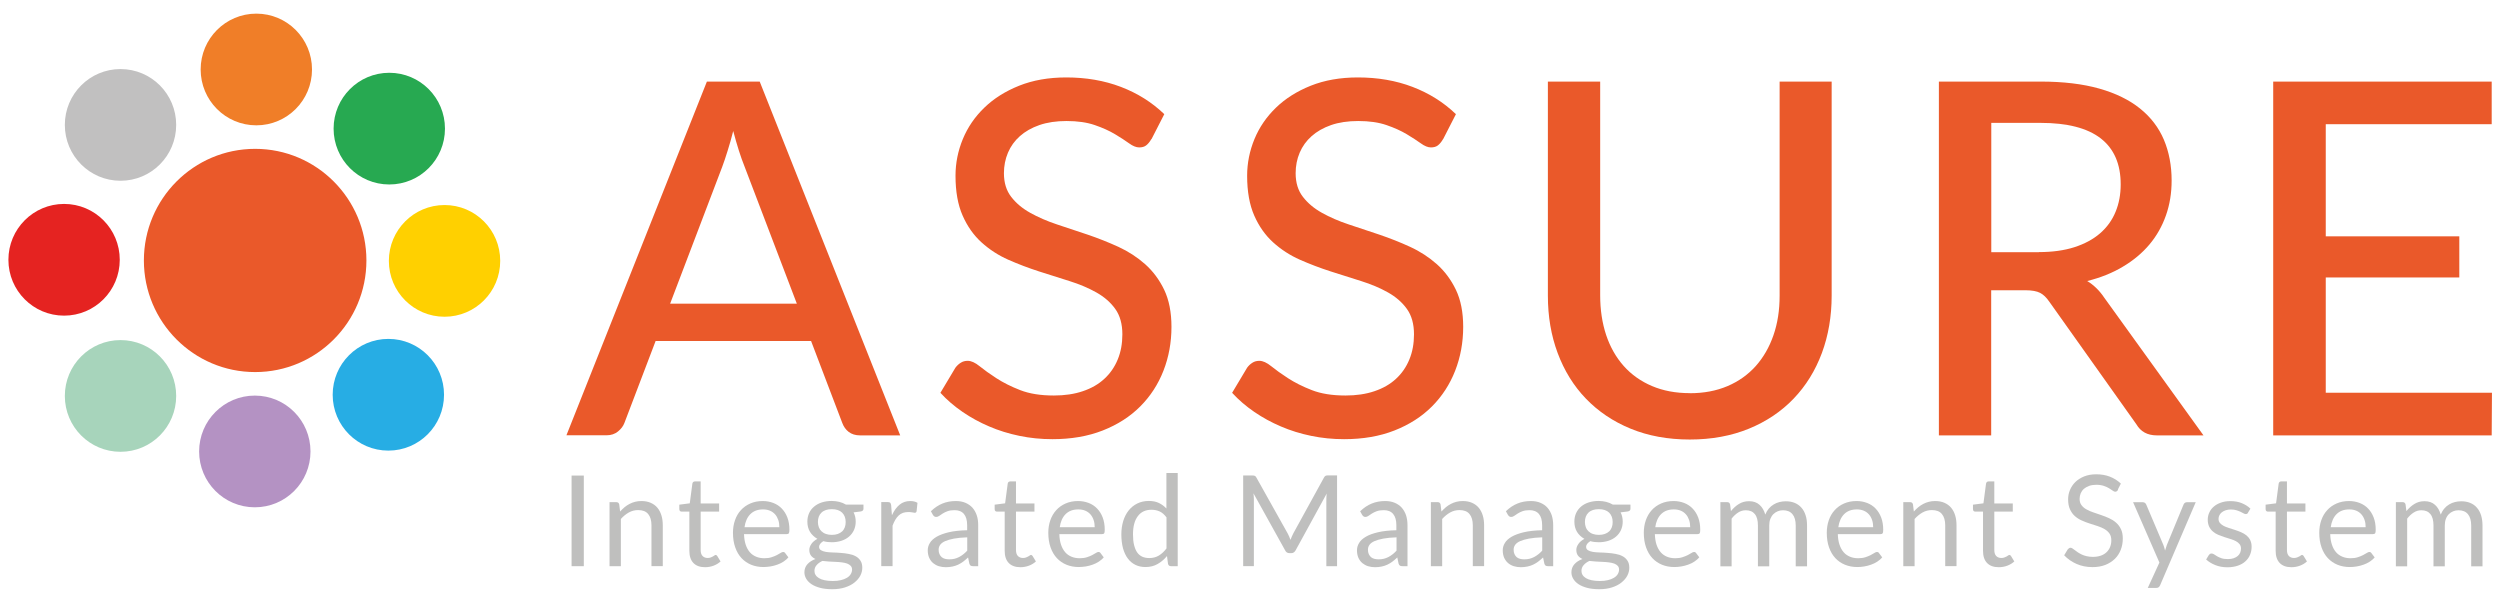
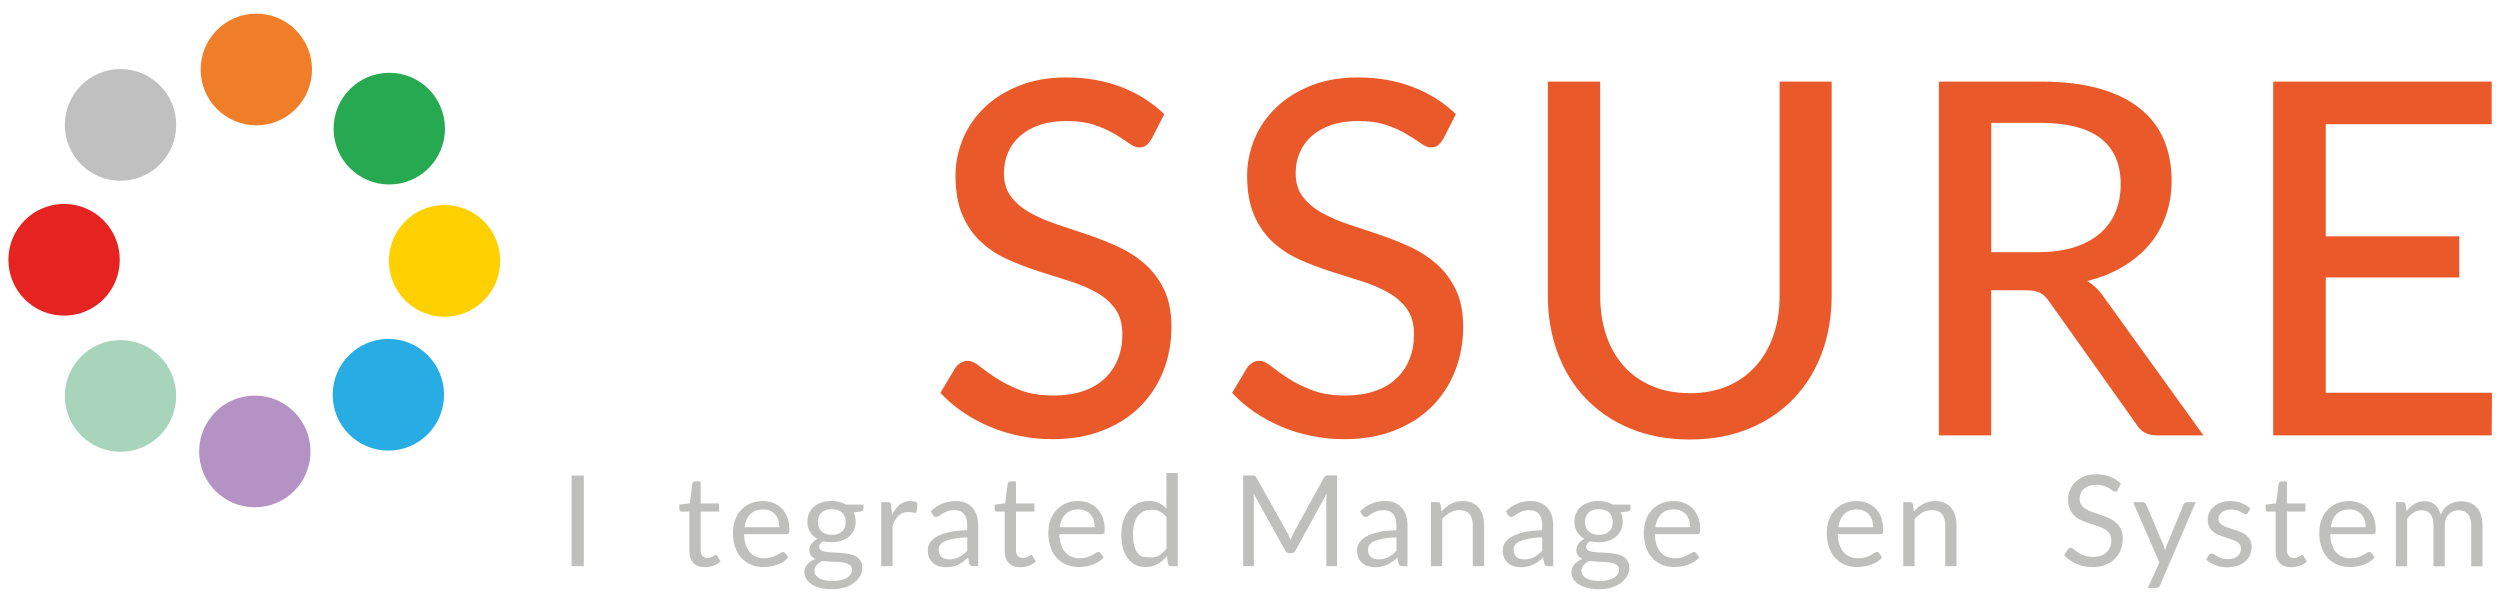
<svg xmlns="http://www.w3.org/2000/svg" width="152" height="36" viewBox="0 0 152 36" fill="none">
-   <path d="M54.735 26.471H52.289C52.012 26.471 51.781 26.398 51.601 26.26C51.422 26.121 51.294 25.941 51.212 25.719L49.314 20.734H39.861L37.963 25.719C37.891 25.91 37.763 26.079 37.573 26.234C37.383 26.388 37.153 26.465 36.886 26.465H34.439L42.979 4.96H46.19L54.73 26.465L54.735 26.471ZM48.447 18.46L45.267 10.12C45.036 9.549 44.81 8.834 44.58 7.965C44.472 8.392 44.359 8.793 44.241 9.163C44.128 9.534 44.015 9.863 43.908 10.151L40.743 18.465H48.447V18.46Z" fill="#EA592A" />
  <path d="M69.994 8.469C69.897 8.639 69.789 8.762 69.681 8.844C69.574 8.927 69.43 8.963 69.261 8.963C69.081 8.963 68.876 8.88 68.65 8.716C68.42 8.551 68.138 8.366 67.794 8.16C67.45 7.954 67.04 7.769 66.563 7.605C66.086 7.44 65.511 7.358 64.845 7.358C64.219 7.358 63.67 7.44 63.193 7.605C62.721 7.769 62.326 7.996 62.008 8.279C61.69 8.561 61.449 8.896 61.285 9.282C61.121 9.668 61.039 10.084 61.039 10.532C61.039 11.113 61.188 11.592 61.48 11.967C61.772 12.348 62.157 12.672 62.639 12.94C63.116 13.207 63.66 13.444 64.265 13.645C64.87 13.845 65.496 14.051 66.132 14.267C66.768 14.483 67.389 14.73 67.999 15.008C68.604 15.286 69.148 15.641 69.625 16.063C70.102 16.49 70.487 17.004 70.784 17.622C71.076 18.234 71.225 18.985 71.225 19.875C71.225 20.822 71.061 21.712 70.738 22.54C70.415 23.368 69.943 24.094 69.327 24.711C68.712 25.328 67.953 25.817 67.05 26.172C66.147 26.527 65.127 26.702 63.983 26.702C63.296 26.702 62.629 26.635 61.983 26.501C61.336 26.368 60.721 26.177 60.146 25.93C59.567 25.683 59.028 25.39 58.526 25.045C58.023 24.701 57.572 24.315 57.177 23.883L58.09 22.355C58.182 22.236 58.285 22.133 58.413 22.056C58.536 21.974 58.679 21.938 58.839 21.938C59.049 21.938 59.29 22.046 59.562 22.267C59.834 22.488 60.172 22.73 60.577 22.993C60.982 23.255 61.465 23.502 62.024 23.718C62.588 23.939 63.27 24.047 64.075 24.047C64.732 24.047 65.322 23.96 65.835 23.785C66.353 23.61 66.788 23.363 67.142 23.034C67.496 22.71 67.768 22.319 67.958 21.856C68.148 21.398 68.24 20.888 68.24 20.328C68.24 19.7 68.096 19.186 67.809 18.784C67.522 18.383 67.137 18.049 66.66 17.781C66.183 17.513 65.64 17.282 65.034 17.092C64.429 16.901 63.803 16.706 63.167 16.5C62.531 16.294 61.906 16.058 61.3 15.79C60.695 15.522 60.151 15.167 59.675 14.735C59.197 14.303 58.813 13.758 58.526 13.104C58.238 12.451 58.095 11.643 58.095 10.686C58.095 9.92 58.243 9.174 58.541 8.453C58.839 7.733 59.274 7.1 59.849 6.545C60.423 5.989 61.126 5.547 61.962 5.212C62.798 4.878 63.752 4.708 64.829 4.708C66.034 4.708 67.142 4.898 68.153 5.284C69.163 5.67 70.04 6.221 70.789 6.941L70.015 8.453L69.994 8.469Z" fill="#EA592A" />
  <path d="M87.731 8.469C87.633 8.639 87.525 8.762 87.418 8.844C87.31 8.927 87.166 8.963 86.997 8.963C86.817 8.963 86.612 8.88 86.387 8.716C86.156 8.551 85.874 8.366 85.53 8.16C85.186 7.954 84.776 7.769 84.299 7.605C83.822 7.44 83.248 7.358 82.581 7.358C81.955 7.358 81.401 7.44 80.929 7.605C80.457 7.769 80.063 7.996 79.745 8.279C79.427 8.561 79.186 8.896 79.021 9.282C78.857 9.668 78.775 10.084 78.775 10.532C78.775 11.113 78.924 11.592 79.216 11.967C79.509 12.348 79.893 12.672 80.375 12.94C80.852 13.207 81.396 13.444 82.001 13.645C82.607 13.845 83.232 14.051 83.868 14.267C84.504 14.483 85.13 14.73 85.735 15.008C86.341 15.286 86.884 15.641 87.361 16.063C87.838 16.49 88.223 17.004 88.52 17.622C88.813 18.234 88.962 18.985 88.962 19.875C88.962 20.822 88.797 21.712 88.474 22.54C88.151 23.368 87.679 24.094 87.064 24.711C86.448 25.328 85.689 25.817 84.786 26.172C83.884 26.527 82.863 26.702 81.719 26.702C81.032 26.702 80.365 26.635 79.719 26.501C79.073 26.368 78.457 26.177 77.883 25.93C77.303 25.683 76.765 25.39 76.262 25.045C75.759 24.701 75.308 24.315 74.913 23.883L75.826 22.355C75.913 22.236 76.021 22.133 76.144 22.056C76.267 21.974 76.411 21.938 76.57 21.938C76.78 21.938 77.021 22.046 77.293 22.267C77.565 22.488 77.903 22.73 78.308 22.993C78.714 23.255 79.196 23.502 79.755 23.718C80.319 23.939 81.001 24.047 81.806 24.047C82.463 24.047 83.053 23.96 83.566 23.785C84.084 23.61 84.52 23.363 84.874 23.034C85.228 22.71 85.499 22.319 85.689 21.856C85.879 21.398 85.971 20.888 85.971 20.328C85.971 19.7 85.828 19.186 85.54 18.784C85.253 18.383 84.868 18.049 84.391 17.781C83.915 17.513 83.371 17.282 82.766 17.092C82.16 16.901 81.535 16.706 80.899 16.5C80.263 16.294 79.637 16.058 79.032 15.79C78.426 15.522 77.883 15.167 77.406 14.735C76.929 14.303 76.544 13.758 76.257 13.104C75.97 12.451 75.826 11.643 75.826 10.686C75.826 9.92 75.975 9.174 76.272 8.453C76.57 7.733 77.006 7.1 77.58 6.545C78.154 5.989 78.857 5.547 79.693 5.212C80.529 4.878 81.483 4.708 82.56 4.708C83.766 4.708 84.874 4.898 85.884 5.284C86.894 5.67 87.772 6.221 88.52 6.941L87.746 8.453L87.731 8.469Z" fill="#EA592A" />
  <path d="M102.733 23.908C103.59 23.908 104.354 23.764 105.031 23.476C105.708 23.188 106.277 22.782 106.749 22.257C107.216 21.732 107.575 21.11 107.826 20.384C108.078 19.659 108.201 18.861 108.201 17.982V4.96H111.365V17.977C111.365 19.237 111.165 20.4 110.77 21.465C110.37 22.535 109.801 23.456 109.052 24.238C108.308 25.015 107.401 25.627 106.334 26.064C105.267 26.501 104.067 26.723 102.738 26.723C101.41 26.723 100.204 26.501 99.143 26.064C98.076 25.627 97.173 25.015 96.424 24.238C95.675 23.461 95.106 22.535 94.706 21.465C94.306 20.395 94.111 19.232 94.111 17.977V4.96H97.291V17.961C97.291 18.841 97.414 19.643 97.655 20.374C97.901 21.105 98.255 21.727 98.722 22.252C99.189 22.776 99.763 23.183 100.44 23.471C101.117 23.759 101.882 23.903 102.738 23.903L102.733 23.908Z" fill="#EA592A" />
  <path d="M133.969 26.471H131.133C130.563 26.471 130.153 26.244 129.892 25.797L124.593 18.337C124.424 18.09 124.239 17.91 124.039 17.807C123.839 17.704 123.542 17.647 123.142 17.647H121.064V26.471H117.884V4.96H124.065C125.45 4.96 126.64 5.104 127.64 5.387C128.64 5.67 129.466 6.077 130.117 6.601C130.769 7.126 131.251 7.759 131.564 8.495C131.876 9.235 132.035 10.064 132.035 10.979C132.035 11.731 131.923 12.43 131.692 13.089C131.461 13.747 131.128 14.339 130.687 14.864C130.245 15.389 129.702 15.841 129.066 16.217C128.43 16.598 127.707 16.886 126.901 17.086C127.301 17.328 127.645 17.663 127.932 18.09L133.964 26.46L133.969 26.471ZM123.967 15.327C124.783 15.327 125.501 15.229 126.127 15.028C126.747 14.828 127.271 14.545 127.686 14.185C128.107 13.819 128.419 13.387 128.625 12.883C128.835 12.379 128.938 11.823 128.938 11.211C128.938 9.971 128.532 9.04 127.722 8.412C126.912 7.785 125.691 7.471 124.07 7.471H121.07V15.332H123.967V15.327Z" fill="#EA592A" />
  <path d="M151.511 23.878L151.495 26.471H138.211V4.96H151.495V7.553H141.406V14.37H149.526V16.87H141.406V23.878H151.511Z" fill="#EA592A" />
  <path d="M35.496 34.424H34.752V28.914H35.496V34.424Z" fill="#BFBFBE" />
-   <path d="M37.707 31.096C37.789 31.003 37.881 30.916 37.973 30.838C38.066 30.761 38.168 30.694 38.276 30.638C38.384 30.581 38.496 30.54 38.614 30.509C38.733 30.478 38.861 30.463 38.999 30.463C39.209 30.463 39.399 30.499 39.563 30.571C39.727 30.643 39.861 30.741 39.969 30.869C40.076 30.998 40.158 31.152 40.215 31.337C40.271 31.517 40.297 31.723 40.297 31.939V34.419H39.609V31.939C39.609 31.646 39.543 31.415 39.41 31.255C39.276 31.09 39.071 31.013 38.799 31.013C38.599 31.013 38.409 31.06 38.235 31.157C38.061 31.255 37.896 31.389 37.748 31.554V34.424H37.06V30.53H37.471C37.568 30.53 37.63 30.576 37.65 30.674L37.702 31.096H37.707Z" fill="#BFBFBE" />
  <path d="M42.867 34.486C42.559 34.486 42.323 34.399 42.159 34.229C41.995 34.059 41.913 33.812 41.913 33.488V31.106H41.446C41.405 31.106 41.369 31.096 41.343 31.07C41.318 31.044 41.302 31.008 41.302 30.957V30.684L41.938 30.602L42.097 29.398C42.102 29.362 42.123 29.326 42.148 29.305C42.174 29.285 42.21 29.269 42.256 29.269H42.6V30.612H43.723V31.106H42.6V33.442C42.6 33.606 42.641 33.73 42.718 33.807C42.795 33.884 42.897 33.925 43.026 33.925C43.097 33.925 43.159 33.915 43.21 33.894C43.261 33.874 43.308 33.853 43.343 33.833C43.379 33.812 43.415 33.786 43.441 33.771C43.467 33.75 43.492 33.74 43.513 33.74C43.549 33.74 43.579 33.761 43.61 33.807L43.81 34.136C43.692 34.244 43.549 34.332 43.385 34.394C43.22 34.455 43.046 34.486 42.872 34.486H42.867Z" fill="#BFBFBE" />
  <path d="M47.939 33.879C47.857 33.982 47.755 34.069 47.636 34.147C47.519 34.224 47.39 34.285 47.257 34.332C47.124 34.378 46.985 34.419 46.842 34.44C46.698 34.46 46.559 34.476 46.416 34.476C46.149 34.476 45.898 34.429 45.672 34.337C45.446 34.244 45.252 34.111 45.087 33.936C44.923 33.761 44.795 33.545 44.703 33.282C44.61 33.025 44.564 32.727 44.564 32.392C44.564 32.12 44.605 31.867 44.687 31.631C44.769 31.394 44.887 31.188 45.046 31.018C45.2 30.844 45.395 30.71 45.616 30.612C45.841 30.514 46.093 30.463 46.375 30.463C46.606 30.463 46.821 30.504 47.021 30.581C47.221 30.658 47.39 30.771 47.534 30.921C47.678 31.07 47.79 31.25 47.873 31.466C47.955 31.682 47.996 31.929 47.996 32.207C47.996 32.315 47.985 32.387 47.96 32.423C47.939 32.459 47.893 32.474 47.831 32.474H45.236C45.246 32.721 45.277 32.932 45.339 33.118C45.4 33.298 45.482 33.452 45.59 33.575C45.698 33.699 45.826 33.786 45.975 33.848C46.123 33.91 46.288 33.941 46.472 33.941C46.642 33.941 46.79 33.92 46.913 33.879C47.036 33.838 47.144 33.797 47.231 33.75C47.319 33.704 47.395 33.663 47.457 33.622C47.519 33.581 47.57 33.56 47.611 33.56C47.667 33.56 47.708 33.581 47.739 33.627L47.929 33.879H47.939ZM47.385 32.053C47.385 31.893 47.365 31.749 47.319 31.615C47.272 31.482 47.211 31.368 47.124 31.271C47.036 31.173 46.934 31.101 46.811 31.049C46.688 30.998 46.549 30.972 46.395 30.972C46.067 30.972 45.811 31.07 45.621 31.26C45.431 31.451 45.313 31.718 45.267 32.053H47.39H47.385Z" fill="#BFBFBE" />
  <path d="M52.499 30.684V30.936C52.499 31.018 52.448 31.075 52.34 31.096L51.899 31.152C51.986 31.322 52.027 31.507 52.027 31.713C52.027 31.903 51.991 32.073 51.919 32.233C51.847 32.387 51.745 32.521 51.617 32.629C51.489 32.737 51.335 32.824 51.155 32.881C50.976 32.938 50.781 32.968 50.57 32.968C50.391 32.968 50.217 32.948 50.057 32.901C49.975 32.953 49.914 33.01 49.868 33.066C49.822 33.123 49.801 33.184 49.801 33.241C49.801 33.334 49.837 33.406 49.914 33.452C49.991 33.498 50.088 33.534 50.211 33.555C50.334 33.575 50.473 33.586 50.632 33.591C50.791 33.591 50.95 33.606 51.114 33.617C51.278 33.627 51.442 33.648 51.596 33.678C51.755 33.704 51.894 33.75 52.017 33.817C52.14 33.879 52.237 33.972 52.314 34.085C52.391 34.198 52.427 34.342 52.427 34.522C52.427 34.687 52.386 34.851 52.304 35.006C52.222 35.16 52.099 35.299 51.945 35.422C51.791 35.546 51.596 35.644 51.37 35.716C51.145 35.788 50.888 35.824 50.606 35.824C50.324 35.824 50.073 35.798 49.862 35.741C49.652 35.685 49.473 35.608 49.334 35.515C49.196 35.422 49.088 35.309 49.016 35.186C48.944 35.062 48.908 34.934 48.908 34.795C48.908 34.604 48.97 34.44 49.088 34.306C49.206 34.172 49.375 34.064 49.58 33.987C49.468 33.936 49.375 33.869 49.309 33.781C49.242 33.694 49.206 33.581 49.206 33.431C49.206 33.375 49.216 33.318 49.237 33.257C49.257 33.195 49.288 33.138 49.329 33.076C49.37 33.015 49.421 32.958 49.483 32.907C49.544 32.855 49.616 32.804 49.698 32.763C49.509 32.654 49.355 32.511 49.247 32.336C49.139 32.156 49.088 31.95 49.088 31.713C49.088 31.523 49.124 31.353 49.196 31.193C49.268 31.039 49.37 30.905 49.504 30.797C49.632 30.689 49.791 30.602 49.97 30.545C50.15 30.489 50.35 30.458 50.56 30.458C50.729 30.458 50.888 30.478 51.032 30.514C51.176 30.55 51.309 30.607 51.432 30.679H52.489L52.499 30.684ZM51.806 34.635C51.806 34.543 51.781 34.465 51.724 34.404C51.673 34.347 51.596 34.301 51.509 34.265C51.417 34.234 51.314 34.208 51.191 34.193C51.073 34.177 50.945 34.167 50.811 34.162C50.678 34.152 50.54 34.147 50.401 34.141C50.263 34.131 50.129 34.121 50.001 34.105C49.857 34.172 49.739 34.255 49.652 34.358C49.56 34.46 49.519 34.579 49.519 34.712C49.519 34.8 49.539 34.882 49.586 34.954C49.632 35.031 49.698 35.093 49.791 35.15C49.883 35.206 49.996 35.248 50.139 35.278C50.278 35.309 50.442 35.325 50.632 35.325C50.822 35.325 50.981 35.309 51.124 35.273C51.268 35.242 51.391 35.191 51.494 35.129C51.596 35.067 51.673 34.995 51.724 34.908C51.776 34.826 51.806 34.728 51.806 34.625V34.635ZM50.575 32.521C50.714 32.521 50.837 32.5 50.94 32.464C51.042 32.428 51.135 32.372 51.206 32.305C51.278 32.238 51.33 32.15 51.365 32.058C51.401 31.96 51.417 31.857 51.417 31.739C51.417 31.502 51.345 31.312 51.201 31.168C51.058 31.029 50.847 30.957 50.575 30.957C50.304 30.957 50.088 31.029 49.945 31.168C49.801 31.307 49.729 31.497 49.729 31.739C49.729 31.852 49.75 31.96 49.786 32.058C49.822 32.156 49.878 32.238 49.95 32.305C50.022 32.372 50.109 32.428 50.217 32.464C50.319 32.5 50.442 32.521 50.581 32.521H50.575Z" fill="#BFBFBE" />
  <path d="M54.238 31.312C54.361 31.044 54.51 30.838 54.689 30.689C54.868 30.54 55.084 30.463 55.346 30.463C55.428 30.463 55.505 30.473 55.581 30.489C55.658 30.509 55.725 30.535 55.782 30.571L55.73 31.08C55.715 31.142 55.679 31.178 55.617 31.178C55.581 31.178 55.53 31.168 55.458 31.152C55.392 31.137 55.31 31.132 55.222 31.132C55.099 31.132 54.992 31.152 54.894 31.183C54.797 31.219 54.715 31.271 54.638 31.343C54.561 31.415 54.494 31.502 54.433 31.605C54.371 31.708 54.32 31.826 54.268 31.96V34.419H53.581V30.525H53.971C54.043 30.525 54.094 30.54 54.125 30.566C54.151 30.597 54.171 30.643 54.181 30.71L54.227 31.302L54.238 31.312Z" fill="#BFBFBE" />
  <path d="M56.602 31.08C56.818 30.874 57.048 30.715 57.295 30.617C57.541 30.514 57.818 30.463 58.12 30.463C58.336 30.463 58.531 30.499 58.7 30.571C58.869 30.643 59.008 30.741 59.126 30.869C59.239 30.998 59.326 31.152 59.387 31.332C59.449 31.512 59.474 31.713 59.474 31.934V34.424H59.172C59.105 34.424 59.054 34.414 59.018 34.394C58.982 34.373 58.956 34.327 58.936 34.265L58.859 33.894C58.756 33.987 58.659 34.075 58.562 34.147C58.464 34.219 58.361 34.28 58.254 34.332C58.146 34.383 58.033 34.419 57.91 34.445C57.787 34.471 57.654 34.486 57.505 34.486C57.356 34.486 57.212 34.465 57.079 34.424C56.946 34.383 56.833 34.316 56.73 34.234C56.633 34.152 56.556 34.044 56.495 33.915C56.438 33.786 56.407 33.632 56.407 33.457C56.407 33.303 56.448 33.154 56.535 33.015C56.617 32.871 56.756 32.747 56.946 32.634C57.136 32.526 57.382 32.433 57.684 32.361C57.987 32.289 58.361 32.248 58.803 32.238V31.934C58.803 31.631 58.736 31.404 58.608 31.25C58.479 31.096 58.29 31.018 58.038 31.018C57.869 31.018 57.731 31.039 57.613 31.08C57.5 31.121 57.402 31.168 57.315 31.224C57.233 31.276 57.161 31.322 57.1 31.368C57.038 31.41 56.982 31.43 56.92 31.43C56.874 31.43 56.833 31.42 56.802 31.394C56.766 31.368 56.741 31.337 56.72 31.302L56.597 31.08H56.602ZM58.808 32.67C58.495 32.68 58.228 32.706 58.002 32.747C57.782 32.788 57.602 32.84 57.464 32.901C57.325 32.963 57.223 33.04 57.161 33.128C57.1 33.215 57.069 33.313 57.069 33.421C57.069 33.529 57.084 33.611 57.12 33.689C57.151 33.761 57.197 33.822 57.254 33.874C57.31 33.92 57.377 33.956 57.459 33.977C57.536 33.997 57.623 34.008 57.71 34.008C57.828 34.008 57.941 33.997 58.038 33.972C58.136 33.946 58.233 33.91 58.32 33.864C58.408 33.817 58.495 33.761 58.572 33.699C58.654 33.637 58.731 33.56 58.808 33.478V32.67Z" fill="#BFBFBE" />
  <path d="M62.039 34.486C61.731 34.486 61.495 34.399 61.331 34.229C61.167 34.059 61.085 33.812 61.085 33.488V31.106H60.618C60.577 31.106 60.541 31.096 60.516 31.07C60.49 31.044 60.475 31.008 60.475 30.957V30.684L61.111 30.602L61.27 29.398C61.275 29.362 61.295 29.326 61.321 29.305C61.346 29.285 61.383 29.269 61.429 29.269H61.772V30.612H62.895V31.106H61.772V33.442C61.772 33.606 61.813 33.73 61.89 33.807C61.967 33.884 62.07 33.925 62.198 33.925C62.27 33.925 62.331 33.915 62.383 33.894C62.434 33.874 62.48 33.853 62.516 33.833C62.552 33.812 62.588 33.786 62.613 33.771C62.639 33.75 62.665 33.74 62.685 33.74C62.721 33.74 62.752 33.761 62.783 33.807L62.983 34.136C62.865 34.244 62.726 34.332 62.557 34.394C62.393 34.455 62.218 34.486 62.044 34.486H62.039Z" fill="#BFBFBE" />
  <path d="M67.112 33.879C67.03 33.982 66.927 34.069 66.809 34.147C66.691 34.224 66.563 34.285 66.43 34.332C66.296 34.378 66.158 34.419 66.014 34.44C65.87 34.46 65.727 34.476 65.588 34.476C65.322 34.476 65.07 34.429 64.845 34.337C64.619 34.244 64.424 34.111 64.26 33.936C64.096 33.761 63.968 33.545 63.875 33.282C63.783 33.025 63.737 32.727 63.737 32.392C63.737 32.12 63.778 31.867 63.86 31.631C63.942 31.394 64.065 31.188 64.219 31.018C64.373 30.844 64.568 30.71 64.788 30.612C65.014 30.514 65.265 30.463 65.547 30.463C65.778 30.463 65.993 30.504 66.194 30.581C66.394 30.658 66.563 30.771 66.706 30.921C66.85 31.07 66.963 31.25 67.045 31.466C67.127 31.682 67.168 31.929 67.168 32.207C67.168 32.315 67.158 32.387 67.132 32.423C67.112 32.459 67.066 32.474 67.004 32.474H64.409C64.414 32.721 64.45 32.932 64.511 33.118C64.573 33.298 64.655 33.452 64.763 33.575C64.87 33.699 64.998 33.786 65.147 33.848C65.296 33.91 65.46 33.941 65.645 33.941C65.814 33.941 65.963 33.92 66.086 33.879C66.209 33.838 66.317 33.797 66.404 33.75C66.491 33.704 66.568 33.663 66.629 33.622C66.691 33.581 66.742 33.56 66.783 33.56C66.84 33.56 66.881 33.581 66.912 33.627L67.101 33.879H67.112ZM66.558 32.053C66.558 31.893 66.537 31.749 66.491 31.615C66.445 31.482 66.383 31.368 66.296 31.271C66.209 31.173 66.106 31.101 65.983 31.049C65.86 30.998 65.722 30.972 65.563 30.972C65.234 30.972 64.978 31.07 64.788 31.26C64.598 31.451 64.48 31.718 64.434 32.053H66.558Z" fill="#BFBFBE" />
-   <path d="M71.605 28.76V34.424H71.2C71.102 34.424 71.04 34.378 71.015 34.28L70.953 33.807C70.789 34.008 70.599 34.167 70.384 34.291C70.174 34.414 69.927 34.476 69.645 34.476C69.425 34.476 69.22 34.435 69.04 34.347C68.861 34.26 68.707 34.136 68.579 33.967C68.45 33.802 68.353 33.591 68.281 33.344C68.214 33.097 68.178 32.809 68.178 32.485C68.178 32.197 68.219 31.929 68.291 31.682C68.368 31.435 68.476 31.219 68.62 31.039C68.763 30.859 68.938 30.715 69.148 30.612C69.358 30.509 69.589 30.458 69.851 30.458C70.087 30.458 70.292 30.499 70.461 30.581C70.63 30.663 70.784 30.777 70.917 30.916V28.76H71.6H71.605ZM70.923 31.456C70.794 31.286 70.656 31.163 70.507 31.096C70.358 31.029 70.194 30.993 70.01 30.993C69.65 30.993 69.374 31.121 69.179 31.384C68.984 31.641 68.886 32.011 68.886 32.49C68.886 32.742 68.907 32.963 68.953 33.143C68.999 33.323 69.061 33.473 69.143 33.591C69.225 33.709 69.332 33.791 69.451 33.848C69.574 33.9 69.712 33.93 69.871 33.93C70.097 33.93 70.292 33.879 70.461 33.776C70.63 33.673 70.784 33.529 70.923 33.344V31.461V31.456Z" fill="#BFBFBE" />
+   <path d="M71.605 28.76V34.424H71.2C71.102 34.424 71.04 34.378 71.015 34.28L70.953 33.807C70.789 34.008 70.599 34.167 70.384 34.291C70.174 34.414 69.927 34.476 69.645 34.476C69.425 34.476 69.22 34.435 69.04 34.347C68.861 34.26 68.707 34.136 68.579 33.967C68.45 33.802 68.353 33.591 68.281 33.344C68.214 33.097 68.178 32.809 68.178 32.485C68.178 32.197 68.219 31.929 68.291 31.682C68.368 31.435 68.476 31.219 68.62 31.039C68.763 30.859 68.938 30.715 69.148 30.612C69.358 30.509 69.589 30.458 69.851 30.458C70.087 30.458 70.292 30.499 70.461 30.581C70.63 30.663 70.784 30.777 70.917 30.916V28.76H71.6H71.605ZM70.923 31.456C70.794 31.286 70.656 31.163 70.507 31.096C70.358 31.029 70.194 30.993 70.01 30.993C69.65 30.993 69.374 31.121 69.179 31.384C68.984 31.641 68.886 32.011 68.886 32.49C68.886 32.742 68.907 32.963 68.953 33.143C68.999 33.323 69.061 33.473 69.143 33.591C69.225 33.709 69.332 33.791 69.451 33.848C70.097 33.93 70.292 33.879 70.461 33.776C70.63 33.673 70.784 33.529 70.923 33.344V31.461V31.456Z" fill="#BFBFBE" />
  <path d="M81.293 28.914V34.424H80.642V30.375C80.642 30.324 80.642 30.262 80.647 30.201C80.647 30.139 80.657 30.077 80.663 30.01L78.775 33.457C78.714 33.57 78.626 33.632 78.508 33.632H78.401C78.278 33.632 78.19 33.575 78.134 33.457L76.211 29.995C76.226 30.128 76.236 30.257 76.236 30.37V34.419H75.585V28.909H76.134C76.2 28.909 76.252 28.914 76.288 28.93C76.323 28.94 76.359 28.976 76.39 29.038L78.288 32.428C78.319 32.49 78.349 32.552 78.38 32.618C78.411 32.685 78.437 32.752 78.462 32.824C78.488 32.757 78.514 32.685 78.544 32.618C78.57 32.552 78.601 32.485 78.637 32.423L80.499 29.033C80.529 28.976 80.565 28.94 80.601 28.925C80.637 28.909 80.688 28.904 80.755 28.904H81.304L81.293 28.914Z" fill="#BFBFBE" />
  <path d="M82.704 31.08C82.919 30.874 83.15 30.715 83.397 30.617C83.643 30.514 83.92 30.463 84.222 30.463C84.438 30.463 84.633 30.499 84.802 30.571C84.971 30.643 85.115 30.741 85.228 30.869C85.34 30.998 85.428 31.152 85.489 31.332C85.546 31.512 85.576 31.713 85.576 31.934V34.424H85.274C85.207 34.424 85.156 34.414 85.12 34.394C85.084 34.373 85.053 34.327 85.033 34.265L84.956 33.894C84.853 33.987 84.756 34.075 84.658 34.147C84.561 34.219 84.458 34.28 84.35 34.332C84.243 34.383 84.13 34.419 84.007 34.445C83.884 34.471 83.75 34.486 83.602 34.486C83.453 34.486 83.309 34.465 83.176 34.424C83.043 34.383 82.93 34.316 82.827 34.234C82.73 34.152 82.653 34.044 82.591 33.915C82.535 33.786 82.504 33.632 82.504 33.457C82.504 33.303 82.545 33.154 82.632 33.015C82.714 32.871 82.853 32.747 83.043 32.634C83.232 32.521 83.478 32.433 83.781 32.361C84.084 32.289 84.458 32.248 84.899 32.238V31.934C84.899 31.631 84.833 31.404 84.704 31.25C84.576 31.096 84.386 31.018 84.135 31.018C83.966 31.018 83.827 31.039 83.709 31.08C83.597 31.121 83.499 31.168 83.412 31.224C83.33 31.276 83.258 31.322 83.196 31.368C83.135 31.41 83.079 31.43 83.017 31.43C82.971 31.43 82.93 31.42 82.899 31.394C82.868 31.368 82.837 31.337 82.817 31.302L82.694 31.08H82.704ZM84.909 32.67C84.597 32.68 84.325 32.706 84.104 32.747C83.884 32.788 83.704 32.84 83.566 32.901C83.427 32.963 83.325 33.04 83.263 33.128C83.201 33.215 83.171 33.313 83.171 33.421C83.171 33.529 83.186 33.611 83.222 33.689C83.258 33.761 83.299 33.822 83.355 33.874C83.412 33.92 83.478 33.956 83.561 33.977C83.638 33.997 83.725 34.008 83.812 34.008C83.93 34.008 84.043 33.997 84.14 33.972C84.238 33.946 84.335 33.91 84.422 33.864C84.51 33.817 84.597 33.761 84.674 33.699C84.756 33.637 84.833 33.56 84.909 33.478V32.67Z" fill="#BFBFBE" />
  <path d="M87.643 31.096C87.731 31.003 87.818 30.916 87.91 30.838C88.002 30.761 88.105 30.694 88.213 30.638C88.32 30.581 88.433 30.54 88.551 30.509C88.669 30.478 88.797 30.463 88.936 30.463C89.146 30.463 89.336 30.499 89.5 30.571C89.664 30.643 89.797 30.741 89.905 30.869C90.013 30.998 90.095 31.152 90.151 31.337C90.208 31.517 90.234 31.723 90.234 31.939V34.419H89.546V31.939C89.546 31.646 89.48 31.415 89.346 31.255C89.213 31.09 89.008 31.013 88.736 31.013C88.536 31.013 88.346 31.06 88.172 31.157C87.997 31.255 87.833 31.389 87.684 31.554V34.424H86.997V30.53H87.407C87.505 30.53 87.566 30.576 87.587 30.674L87.638 31.096H87.643Z" fill="#BFBFBE" />
  <path d="M91.562 31.08C91.777 30.874 92.008 30.715 92.254 30.617C92.501 30.514 92.778 30.463 93.08 30.463C93.296 30.463 93.49 30.499 93.66 30.571C93.829 30.643 93.973 30.741 94.085 30.869C94.198 30.998 94.285 31.152 94.347 31.332C94.403 31.512 94.434 31.713 94.434 31.934V34.424H94.132C94.065 34.424 94.014 34.414 93.978 34.394C93.942 34.373 93.916 34.327 93.896 34.265L93.819 33.894C93.716 33.987 93.619 34.075 93.521 34.147C93.424 34.219 93.321 34.28 93.213 34.332C93.106 34.383 92.993 34.419 92.87 34.445C92.747 34.471 92.613 34.486 92.465 34.486C92.316 34.486 92.172 34.465 92.039 34.424C91.906 34.383 91.788 34.316 91.69 34.234C91.593 34.152 91.516 34.044 91.454 33.915C91.398 33.786 91.367 33.632 91.367 33.457C91.367 33.303 91.408 33.154 91.495 33.015C91.577 32.871 91.716 32.747 91.906 32.634C92.095 32.526 92.342 32.433 92.644 32.361C92.947 32.289 93.321 32.248 93.762 32.238V31.934C93.762 31.631 93.696 31.404 93.567 31.25C93.439 31.096 93.244 31.018 92.998 31.018C92.829 31.018 92.69 31.039 92.572 31.08C92.46 31.121 92.362 31.168 92.275 31.224C92.193 31.276 92.121 31.322 92.059 31.368C91.998 31.41 91.942 31.43 91.88 31.43C91.834 31.43 91.793 31.42 91.762 31.394C91.731 31.368 91.7 31.337 91.68 31.302L91.557 31.08H91.562ZM93.767 32.67C93.455 32.68 93.188 32.706 92.962 32.747C92.742 32.788 92.562 32.84 92.424 32.901C92.285 32.963 92.183 33.04 92.121 33.128C92.059 33.215 92.029 33.313 92.029 33.421C92.029 33.529 92.044 33.611 92.08 33.689C92.111 33.761 92.157 33.822 92.213 33.874C92.27 33.92 92.336 33.956 92.418 33.977C92.495 33.997 92.583 34.008 92.67 34.008C92.788 34.008 92.901 33.997 92.998 33.972C93.096 33.946 93.193 33.91 93.28 33.864C93.367 33.817 93.455 33.761 93.531 33.699C93.614 33.637 93.691 33.56 93.767 33.478V32.67Z" fill="#BFBFBE" />
  <path d="M99.132 30.684V30.936C99.132 31.018 99.081 31.075 98.974 31.096L98.532 31.152C98.62 31.322 98.661 31.507 98.661 31.713C98.661 31.903 98.625 32.073 98.553 32.233C98.481 32.387 98.379 32.521 98.25 32.629C98.122 32.737 97.968 32.824 97.789 32.881C97.609 32.938 97.414 32.968 97.204 32.968C97.024 32.968 96.85 32.948 96.691 32.901C96.609 32.953 96.547 33.01 96.501 33.066C96.46 33.123 96.435 33.184 96.435 33.241C96.435 33.334 96.471 33.406 96.547 33.452C96.624 33.498 96.722 33.534 96.845 33.555C96.968 33.575 97.106 33.586 97.266 33.591C97.424 33.591 97.584 33.606 97.748 33.617C97.912 33.627 98.076 33.648 98.23 33.678C98.389 33.704 98.527 33.75 98.65 33.817C98.773 33.879 98.871 33.972 98.948 34.085C99.025 34.198 99.061 34.342 99.061 34.522C99.061 34.687 99.02 34.851 98.938 35.006C98.856 35.16 98.732 35.299 98.579 35.422C98.425 35.546 98.23 35.644 98.004 35.716C97.778 35.788 97.522 35.824 97.24 35.824C96.958 35.824 96.706 35.798 96.496 35.741C96.286 35.685 96.106 35.608 95.968 35.515C95.829 35.422 95.722 35.309 95.65 35.186C95.578 35.062 95.542 34.934 95.542 34.795C95.542 34.604 95.604 34.44 95.722 34.306C95.84 34.172 96.004 34.064 96.214 33.987C96.101 33.936 96.009 33.869 95.942 33.781C95.876 33.694 95.84 33.581 95.84 33.431C95.84 33.375 95.85 33.318 95.87 33.257C95.891 33.195 95.922 33.138 95.963 33.076C96.004 33.015 96.055 32.958 96.117 32.907C96.178 32.855 96.25 32.804 96.332 32.763C96.142 32.654 95.988 32.511 95.881 32.336C95.773 32.156 95.722 31.95 95.722 31.713C95.722 31.523 95.757 31.353 95.829 31.193C95.901 31.039 96.004 30.905 96.132 30.797C96.26 30.689 96.419 30.602 96.599 30.545C96.778 30.489 96.978 30.458 97.189 30.458C97.358 30.458 97.517 30.478 97.66 30.514C97.804 30.55 97.937 30.607 98.061 30.679H99.117L99.132 30.684ZM98.44 34.635C98.44 34.543 98.414 34.465 98.358 34.404C98.307 34.347 98.235 34.301 98.143 34.265C98.05 34.234 97.948 34.208 97.825 34.193C97.707 34.177 97.578 34.167 97.445 34.162C97.312 34.152 97.173 34.147 97.035 34.141C96.896 34.131 96.763 34.121 96.635 34.105C96.491 34.172 96.373 34.255 96.286 34.358C96.194 34.46 96.153 34.579 96.153 34.712C96.153 34.8 96.173 34.882 96.219 34.954C96.265 35.031 96.332 35.093 96.424 35.15C96.517 35.206 96.629 35.248 96.773 35.278C96.912 35.309 97.076 35.325 97.266 35.325C97.455 35.325 97.614 35.309 97.758 35.273C97.901 35.242 98.025 35.191 98.127 35.129C98.23 35.067 98.307 34.995 98.358 34.908C98.409 34.826 98.44 34.728 98.44 34.625V34.635ZM97.209 32.521C97.347 32.521 97.471 32.5 97.573 32.464C97.676 32.428 97.768 32.372 97.84 32.305C97.912 32.238 97.963 32.15 97.999 32.058C98.035 31.96 98.05 31.857 98.05 31.739C98.05 31.502 97.978 31.312 97.835 31.168C97.691 31.029 97.481 30.957 97.209 30.957C96.937 30.957 96.722 31.029 96.578 31.168C96.435 31.307 96.363 31.497 96.363 31.739C96.363 31.852 96.383 31.96 96.419 32.058C96.455 32.156 96.511 32.238 96.583 32.305C96.655 32.372 96.742 32.428 96.85 32.464C96.953 32.5 97.076 32.521 97.214 32.521H97.209Z" fill="#BFBFBE" />
  <path d="M103.318 33.879C103.236 33.982 103.133 34.069 103.015 34.147C102.897 34.224 102.774 34.285 102.636 34.332C102.502 34.378 102.364 34.419 102.22 34.44C102.077 34.465 101.933 34.476 101.794 34.476C101.528 34.476 101.276 34.429 101.051 34.337C100.825 34.244 100.63 34.111 100.466 33.936C100.302 33.761 100.174 33.545 100.081 33.282C99.989 33.025 99.943 32.727 99.943 32.392C99.943 32.12 99.984 31.867 100.066 31.631C100.148 31.394 100.271 31.188 100.425 31.018C100.579 30.844 100.774 30.71 100.994 30.612C101.22 30.514 101.471 30.463 101.753 30.463C101.984 30.463 102.2 30.504 102.4 30.581C102.6 30.658 102.769 30.771 102.913 30.921C103.056 31.07 103.169 31.25 103.251 31.466C103.333 31.682 103.374 31.929 103.374 32.207C103.374 32.315 103.364 32.387 103.338 32.423C103.318 32.459 103.272 32.474 103.21 32.474H100.615C100.625 32.721 100.656 32.932 100.717 33.118C100.779 33.298 100.861 33.452 100.969 33.575C101.076 33.699 101.205 33.786 101.353 33.848C101.502 33.91 101.666 33.941 101.851 33.941C102.02 33.941 102.169 33.92 102.292 33.879C102.415 33.838 102.523 33.797 102.615 33.75C102.702 33.704 102.779 33.663 102.841 33.622C102.902 33.581 102.954 33.56 102.995 33.56C103.051 33.56 103.092 33.581 103.123 33.627L103.313 33.879H103.318ZM102.764 32.053C102.764 31.893 102.743 31.749 102.697 31.615C102.651 31.482 102.589 31.368 102.502 31.271C102.415 31.173 102.313 31.101 102.189 31.049C102.066 30.998 101.928 30.972 101.769 30.972C101.441 30.972 101.184 31.07 100.994 31.26C100.805 31.451 100.687 31.718 100.64 32.053H102.764Z" fill="#BFBFBE" />
-   <path d="M104.6 34.424V30.53H105.01C105.108 30.53 105.169 30.576 105.19 30.674L105.241 31.075C105.385 30.9 105.544 30.751 105.723 30.643C105.903 30.53 106.108 30.473 106.344 30.473C106.606 30.473 106.816 30.545 106.98 30.694C107.144 30.838 107.257 31.039 107.329 31.286C107.385 31.147 107.457 31.024 107.544 30.921C107.631 30.818 107.734 30.735 107.842 30.669C107.949 30.602 108.067 30.555 108.19 30.525C108.313 30.494 108.442 30.478 108.57 30.478C108.775 30.478 108.955 30.509 109.119 30.576C109.278 30.643 109.411 30.735 109.524 30.864C109.637 30.988 109.719 31.142 109.78 31.327C109.842 31.512 109.868 31.718 109.868 31.955V34.435H109.18V31.955C109.18 31.651 109.114 31.42 108.98 31.26C108.847 31.101 108.657 31.024 108.406 31.024C108.293 31.024 108.185 31.044 108.088 31.085C107.985 31.127 107.898 31.183 107.821 31.26C107.744 31.337 107.683 31.435 107.636 31.548C107.59 31.667 107.57 31.8 107.57 31.955V34.435H106.882V31.955C106.882 31.641 106.821 31.41 106.693 31.255C106.57 31.101 106.385 31.024 106.144 31.024C105.975 31.024 105.821 31.07 105.677 31.163C105.534 31.255 105.4 31.379 105.282 31.533V34.435H104.595L104.6 34.424Z" fill="#BFBFBE" />
  <path d="M114.443 33.879C114.361 33.982 114.258 34.069 114.14 34.147C114.022 34.224 113.894 34.285 113.761 34.332C113.627 34.378 113.489 34.419 113.345 34.44C113.202 34.465 113.058 34.476 112.919 34.476C112.653 34.476 112.407 34.429 112.176 34.337C111.95 34.244 111.755 34.111 111.591 33.936C111.427 33.761 111.299 33.545 111.206 33.282C111.114 33.025 111.068 32.727 111.068 32.392C111.068 32.12 111.109 31.867 111.191 31.631C111.273 31.394 111.391 31.188 111.55 31.018C111.704 30.844 111.894 30.71 112.119 30.612C112.345 30.514 112.596 30.463 112.878 30.463C113.109 30.463 113.325 30.504 113.525 30.581C113.725 30.658 113.894 30.771 114.038 30.921C114.181 31.07 114.294 31.25 114.376 31.466C114.458 31.682 114.499 31.929 114.499 32.207C114.499 32.315 114.489 32.387 114.463 32.423C114.443 32.459 114.397 32.474 114.335 32.474H111.74C111.745 32.721 111.781 32.932 111.842 33.118C111.904 33.298 111.986 33.452 112.094 33.575C112.201 33.699 112.33 33.786 112.478 33.848C112.627 33.91 112.791 33.941 112.976 33.941C113.145 33.941 113.294 33.92 113.417 33.879C113.54 33.838 113.648 33.797 113.735 33.75C113.827 33.704 113.899 33.663 113.961 33.622C114.022 33.581 114.073 33.56 114.114 33.56C114.171 33.56 114.217 33.581 114.243 33.627L114.432 33.879H114.443ZM113.889 32.053C113.889 31.893 113.868 31.749 113.822 31.615C113.776 31.482 113.714 31.368 113.627 31.271C113.54 31.173 113.437 31.101 113.314 31.049C113.191 30.998 113.053 30.972 112.899 30.972C112.571 30.972 112.314 31.07 112.124 31.26C111.935 31.451 111.817 31.718 111.77 32.053H113.894H113.889Z" fill="#BFBFBE" />
  <path d="M116.366 31.096C116.448 31.003 116.541 30.916 116.633 30.838C116.725 30.761 116.828 30.694 116.936 30.638C117.043 30.581 117.156 30.54 117.274 30.509C117.392 30.478 117.52 30.463 117.659 30.463C117.869 30.463 118.059 30.499 118.223 30.571C118.387 30.643 118.52 30.741 118.628 30.869C118.736 30.998 118.818 31.152 118.874 31.337C118.931 31.517 118.956 31.723 118.956 31.939V34.419H118.269V31.939C118.269 31.646 118.202 31.415 118.069 31.255C117.936 31.09 117.731 31.013 117.459 31.013C117.259 31.013 117.069 31.06 116.894 31.157C116.72 31.255 116.556 31.389 116.407 31.554V34.424H115.72V30.53H116.13C116.228 30.53 116.289 30.576 116.31 30.674L116.361 31.096H116.366Z" fill="#BFBFBE" />
-   <path d="M121.521 34.486C121.213 34.486 120.977 34.399 120.813 34.229C120.649 34.059 120.567 33.812 120.567 33.488V31.106H120.1C120.059 31.106 120.023 31.096 119.998 31.07C119.972 31.044 119.957 31.008 119.957 30.957V30.684L120.593 30.602L120.752 29.398C120.762 29.362 120.777 29.326 120.803 29.305C120.828 29.285 120.864 29.269 120.911 29.269H121.254V30.612H122.377V31.106H121.254V33.442C121.254 33.606 121.295 33.73 121.372 33.807C121.449 33.884 121.552 33.925 121.68 33.925C121.752 33.925 121.813 33.915 121.865 33.894C121.916 33.874 121.962 33.853 122.003 33.833C122.039 33.812 122.075 33.786 122.1 33.771C122.126 33.75 122.152 33.74 122.172 33.74C122.208 33.74 122.239 33.761 122.27 33.807L122.47 34.136C122.352 34.244 122.208 34.332 122.044 34.394C121.88 34.455 121.706 34.486 121.531 34.486H121.521Z" fill="#BFBFBE" />
  <path d="M128.779 29.779C128.758 29.815 128.732 29.846 128.702 29.866C128.676 29.887 128.64 29.897 128.604 29.897C128.558 29.897 128.512 29.876 128.45 29.83C128.394 29.789 128.317 29.737 128.23 29.686C128.143 29.634 128.035 29.583 127.912 29.542C127.789 29.501 127.635 29.475 127.46 29.475C127.296 29.475 127.147 29.496 127.019 29.542C126.891 29.588 126.788 29.65 126.701 29.722C126.614 29.799 126.552 29.892 126.506 29.995C126.465 30.098 126.44 30.211 126.44 30.329C126.44 30.483 126.476 30.612 126.552 30.71C126.629 30.813 126.727 30.9 126.85 30.967C126.973 31.039 127.117 31.101 127.271 31.152C127.43 31.204 127.589 31.26 127.753 31.317C127.917 31.373 128.081 31.435 128.235 31.507C128.394 31.579 128.532 31.667 128.655 31.775C128.779 31.883 128.881 32.017 128.953 32.171C129.03 32.325 129.066 32.521 129.066 32.747C129.066 32.989 129.025 33.215 128.943 33.426C128.861 33.637 128.743 33.822 128.584 33.977C128.425 34.131 128.235 34.255 128.004 34.347C127.773 34.435 127.517 34.481 127.224 34.481C126.865 34.481 126.542 34.414 126.25 34.285C125.958 34.157 125.711 33.982 125.501 33.761L125.716 33.406C125.737 33.38 125.763 33.354 125.793 33.334C125.824 33.313 125.855 33.303 125.891 33.303C125.927 33.303 125.963 33.318 126.004 33.344C126.045 33.37 126.096 33.406 126.147 33.447C126.199 33.488 126.26 33.534 126.332 33.581C126.404 33.627 126.481 33.673 126.568 33.714C126.655 33.755 126.758 33.791 126.871 33.817C126.983 33.843 127.112 33.858 127.25 33.858C127.424 33.858 127.583 33.833 127.722 33.786C127.86 33.74 127.978 33.668 128.071 33.581C128.168 33.493 128.24 33.385 128.291 33.262C128.343 33.138 128.368 32.999 128.368 32.85C128.368 32.685 128.332 32.547 128.255 32.438C128.178 32.33 128.081 32.243 127.958 32.171C127.835 32.099 127.696 32.037 127.537 31.986C127.378 31.934 127.219 31.883 127.055 31.831C126.891 31.78 126.732 31.718 126.573 31.646C126.414 31.579 126.276 31.487 126.152 31.379C126.029 31.271 125.932 31.132 125.855 30.967C125.778 30.802 125.742 30.597 125.742 30.355C125.742 30.159 125.778 29.974 125.855 29.789C125.932 29.609 126.04 29.444 126.183 29.305C126.327 29.166 126.506 29.053 126.717 28.966C126.927 28.883 127.168 28.837 127.445 28.837C127.753 28.837 128.03 28.883 128.281 28.981C128.532 29.079 128.753 29.218 128.948 29.403L128.768 29.758L128.779 29.779Z" fill="#BFBFBE" />
  <path d="M133.502 30.53L131.338 35.577C131.317 35.628 131.287 35.669 131.251 35.7C131.215 35.731 131.164 35.747 131.092 35.747H130.584L131.292 34.203L129.692 30.535H130.281C130.338 30.535 130.384 30.55 130.42 30.581C130.456 30.612 130.476 30.643 130.492 30.679L131.533 33.133C131.574 33.241 131.61 33.354 131.635 33.473C131.671 33.354 131.712 33.236 131.748 33.128L132.759 30.679C132.774 30.638 132.8 30.602 132.836 30.576C132.872 30.55 132.913 30.535 132.959 30.535H133.497L133.502 30.53Z" fill="#BFBFBE" />
  <path d="M136.682 31.173C136.652 31.229 136.605 31.255 136.539 31.255C136.503 31.255 136.457 31.24 136.411 31.214C136.364 31.188 136.303 31.152 136.231 31.121C136.159 31.085 136.077 31.055 135.98 31.024C135.882 30.993 135.769 30.977 135.636 30.977C135.523 30.977 135.416 30.993 135.323 31.024C135.231 31.055 135.154 31.096 135.087 31.147C135.021 31.199 134.974 31.26 134.939 31.327C134.903 31.394 134.887 31.471 134.887 31.548C134.887 31.646 134.918 31.734 134.974 31.8C135.031 31.867 135.108 31.924 135.2 31.975C135.292 32.022 135.4 32.068 135.523 32.104C135.646 32.14 135.769 32.181 135.893 32.222C136.021 32.264 136.144 32.31 136.262 32.361C136.38 32.413 136.488 32.474 136.585 32.552C136.677 32.629 136.754 32.721 136.811 32.835C136.867 32.948 136.898 33.082 136.898 33.236C136.898 33.416 136.867 33.581 136.8 33.735C136.739 33.889 136.641 34.018 136.518 34.131C136.395 34.244 136.241 34.332 136.057 34.394C135.877 34.455 135.667 34.491 135.426 34.491C135.154 34.491 134.908 34.445 134.692 34.358C134.472 34.27 134.287 34.157 134.133 34.018L134.292 33.755C134.313 33.725 134.338 33.699 134.364 33.678C134.39 33.663 134.431 33.653 134.472 33.653C134.513 33.653 134.564 33.673 134.615 33.704C134.667 33.74 134.728 33.781 134.8 33.822C134.872 33.864 134.959 33.905 135.067 33.941C135.169 33.977 135.303 33.992 135.457 33.992C135.59 33.992 135.708 33.977 135.805 33.941C135.908 33.905 135.99 33.858 136.057 33.802C136.123 33.745 136.175 33.673 136.205 33.596C136.236 33.519 136.252 33.437 136.252 33.349C136.252 33.241 136.221 33.154 136.164 33.082C136.108 33.01 136.031 32.953 135.939 32.901C135.841 32.85 135.739 32.809 135.616 32.773C135.492 32.737 135.369 32.696 135.241 32.654C135.113 32.613 134.99 32.567 134.867 32.516C134.744 32.464 134.636 32.397 134.544 32.315C134.451 32.238 134.374 32.135 134.318 32.022C134.262 31.903 134.231 31.765 134.231 31.595C134.231 31.445 134.262 31.302 134.323 31.168C134.385 31.029 134.472 30.91 134.59 30.808C134.708 30.705 134.851 30.622 135.026 30.561C135.195 30.499 135.39 30.468 135.61 30.468C135.867 30.468 136.098 30.509 136.298 30.591C136.503 30.674 136.677 30.782 136.826 30.926L136.672 31.178L136.682 31.173Z" fill="#BFBFBE" />
  <path d="M139.314 34.486C139.006 34.486 138.77 34.399 138.606 34.229C138.442 34.059 138.36 33.812 138.36 33.488V31.106H137.893C137.852 31.106 137.816 31.096 137.79 31.07C137.765 31.044 137.749 31.008 137.749 30.957V30.684L138.385 30.602L138.544 29.398C138.549 29.362 138.57 29.326 138.596 29.305C138.621 29.28 138.657 29.269 138.703 29.269H139.047V30.612H140.17V31.106H139.047V33.442C139.047 33.606 139.088 33.73 139.165 33.807C139.242 33.884 139.344 33.925 139.473 33.925C139.544 33.925 139.606 33.915 139.657 33.894C139.709 33.874 139.755 33.853 139.796 33.833C139.832 33.812 139.868 33.786 139.893 33.771C139.919 33.75 139.945 33.74 139.965 33.74C140.001 33.74 140.032 33.761 140.062 33.807L140.263 34.136C140.145 34.244 140.001 34.332 139.837 34.394C139.673 34.455 139.498 34.486 139.324 34.486H139.314Z" fill="#BFBFBE" />
  <path d="M144.386 33.879C144.304 33.982 144.202 34.069 144.084 34.147C143.966 34.224 143.838 34.285 143.704 34.332C143.571 34.378 143.432 34.419 143.289 34.44C143.145 34.465 143.001 34.476 142.863 34.476C142.596 34.476 142.345 34.429 142.119 34.337C141.894 34.244 141.699 34.111 141.535 33.936C141.37 33.761 141.242 33.545 141.15 33.282C141.058 33.025 141.011 32.727 141.011 32.392C141.011 32.12 141.052 31.867 141.134 31.631C141.217 31.394 141.335 31.188 141.494 31.018C141.647 30.844 141.842 30.71 142.063 30.612C142.289 30.514 142.54 30.463 142.822 30.463C143.053 30.463 143.268 30.504 143.468 30.581C143.668 30.658 143.838 30.771 143.981 30.921C144.125 31.07 144.238 31.25 144.32 31.466C144.402 31.682 144.443 31.929 144.443 32.207C144.443 32.315 144.432 32.387 144.407 32.423C144.381 32.459 144.34 32.474 144.273 32.474H141.678C141.683 32.721 141.719 32.932 141.781 33.118C141.842 33.298 141.924 33.452 142.032 33.575C142.14 33.699 142.268 33.786 142.417 33.848C142.566 33.91 142.73 33.941 142.914 33.941C143.084 33.941 143.232 33.92 143.355 33.879C143.478 33.838 143.586 33.797 143.673 33.75C143.761 33.704 143.838 33.663 143.899 33.622C143.961 33.581 144.012 33.56 144.053 33.56C144.109 33.56 144.15 33.581 144.181 33.627L144.371 33.879H144.386ZM143.832 32.053C143.832 31.893 143.812 31.749 143.766 31.615C143.72 31.482 143.658 31.368 143.571 31.271C143.484 31.173 143.381 31.101 143.258 31.049C143.135 30.998 142.996 30.972 142.837 30.972C142.509 30.972 142.253 31.07 142.063 31.26C141.873 31.451 141.755 31.718 141.709 32.053H143.832Z" fill="#BFBFBE" />
  <path d="M145.669 34.424V30.53H146.079C146.176 30.53 146.238 30.576 146.258 30.674L146.31 31.075C146.453 30.9 146.612 30.751 146.792 30.643C146.971 30.53 147.177 30.473 147.412 30.473C147.674 30.473 147.884 30.545 148.048 30.694C148.213 30.838 148.325 31.039 148.397 31.286C148.454 31.147 148.525 31.024 148.613 30.921C148.7 30.818 148.797 30.735 148.91 30.669C149.018 30.602 149.136 30.555 149.259 30.525C149.382 30.494 149.51 30.478 149.638 30.478C149.844 30.478 150.023 30.509 150.187 30.576C150.346 30.643 150.485 30.735 150.592 30.864C150.705 30.988 150.787 31.142 150.849 31.327C150.905 31.512 150.936 31.718 150.936 31.955V34.435H150.249V31.955C150.249 31.651 150.182 31.42 150.049 31.26C149.915 31.101 149.726 31.024 149.474 31.024C149.362 31.024 149.254 31.044 149.156 31.085C149.054 31.127 148.967 31.183 148.89 31.26C148.813 31.337 148.751 31.435 148.71 31.548C148.664 31.667 148.643 31.8 148.643 31.955V34.435H147.956V31.955C147.956 31.641 147.895 31.41 147.766 31.255C147.643 31.101 147.459 31.024 147.218 31.024C147.048 31.024 146.894 31.07 146.751 31.163C146.607 31.255 146.474 31.379 146.356 31.533V34.435H145.669V34.424Z" fill="#BFBFBE" />
  <path d="M23.668 4.425C21.801 4.425 20.283 5.943 20.283 7.821C20.283 9.698 21.796 11.216 23.668 11.216C25.541 11.216 27.054 9.698 27.054 7.821C27.054 5.943 25.541 4.425 23.668 4.425Z" fill="#27A951" />
  <path d="M27.028 12.466C25.161 12.466 23.643 13.984 23.643 15.862C23.643 17.74 25.156 19.258 27.028 19.258C28.9 19.258 30.413 17.74 30.413 15.862C30.413 13.984 28.9 12.466 27.028 12.466Z" fill="#FFD000" />
  <path d="M23.612 20.605C21.745 20.605 20.227 22.123 20.227 24.001C20.227 25.879 21.74 27.397 23.612 27.397C25.484 27.397 26.997 25.879 26.997 24.001C26.997 22.123 25.484 20.605 23.612 20.605Z" fill="#27ADE4" />
  <path d="M15.493 24.052C13.626 24.052 12.107 25.57 12.107 27.448C12.107 29.326 13.62 30.844 15.493 30.844C17.365 30.844 18.878 29.326 18.878 27.448C18.878 25.57 17.365 24.052 15.493 24.052Z" fill="#B492C3" />
  <path d="M7.327 20.677C5.46 20.677 3.942 22.195 3.942 24.073C3.942 25.951 5.455 27.469 7.327 27.469C9.199 27.469 10.712 25.951 10.712 24.073C10.712 22.195 9.199 20.677 7.327 20.677Z" fill="#A7D4BB" />
  <path d="M3.896 12.399C2.029 12.399 0.511 13.917 0.511 15.795C0.511 17.673 2.024 19.191 3.896 19.191C5.768 19.191 7.281 17.673 7.281 15.795C7.281 13.917 5.768 12.399 3.896 12.399Z" fill="#E52321" />
  <path d="M7.327 4.199C5.46 4.199 3.942 5.716 3.942 7.594C3.942 9.472 5.455 10.99 7.327 10.99C9.199 10.99 10.712 9.472 10.712 7.594C10.712 5.716 9.199 4.199 7.327 4.199Z" fill="#C1C0C0" />
  <path d="M15.585 0.829C13.718 0.829 12.2 2.347 12.2 4.224C12.2 6.102 13.713 7.62 15.585 7.62C17.457 7.62 18.97 6.102 18.97 4.224C18.97 2.347 17.457 0.829 15.585 0.829Z" fill="#F07E28" />
-   <path d="M15.513 9.05C11.774 9.05 8.748 12.091 8.748 15.836C8.748 19.582 11.779 22.622 15.513 22.622C19.247 22.622 22.278 19.582 22.278 15.836C22.278 12.091 19.247 9.05 15.513 9.05Z" fill="#EA592A" />
</svg>